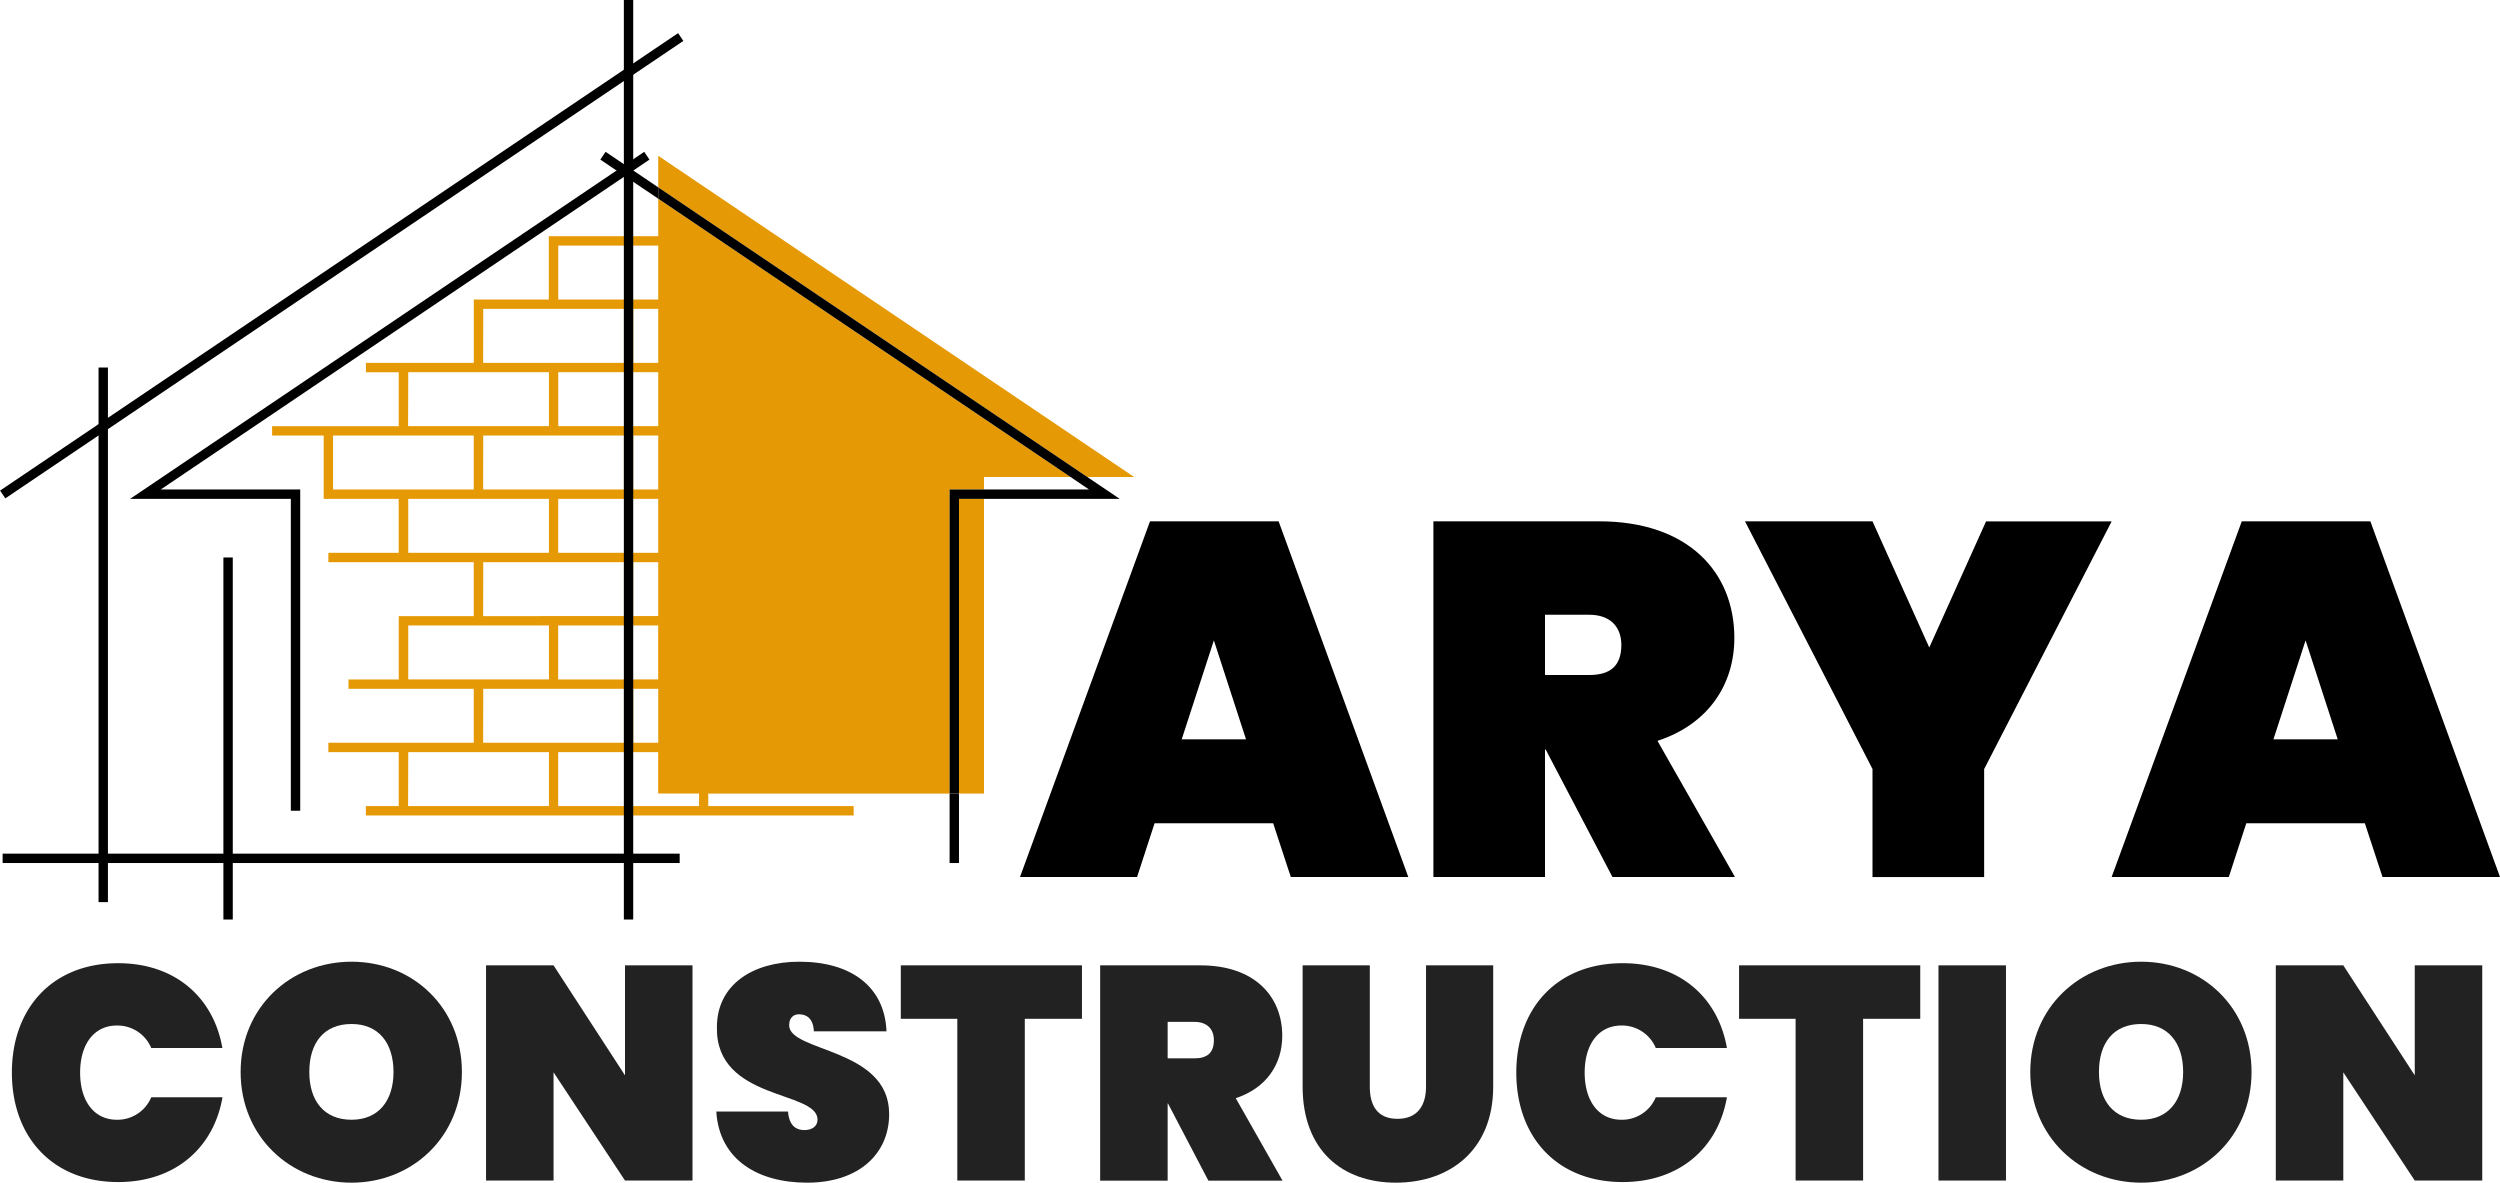
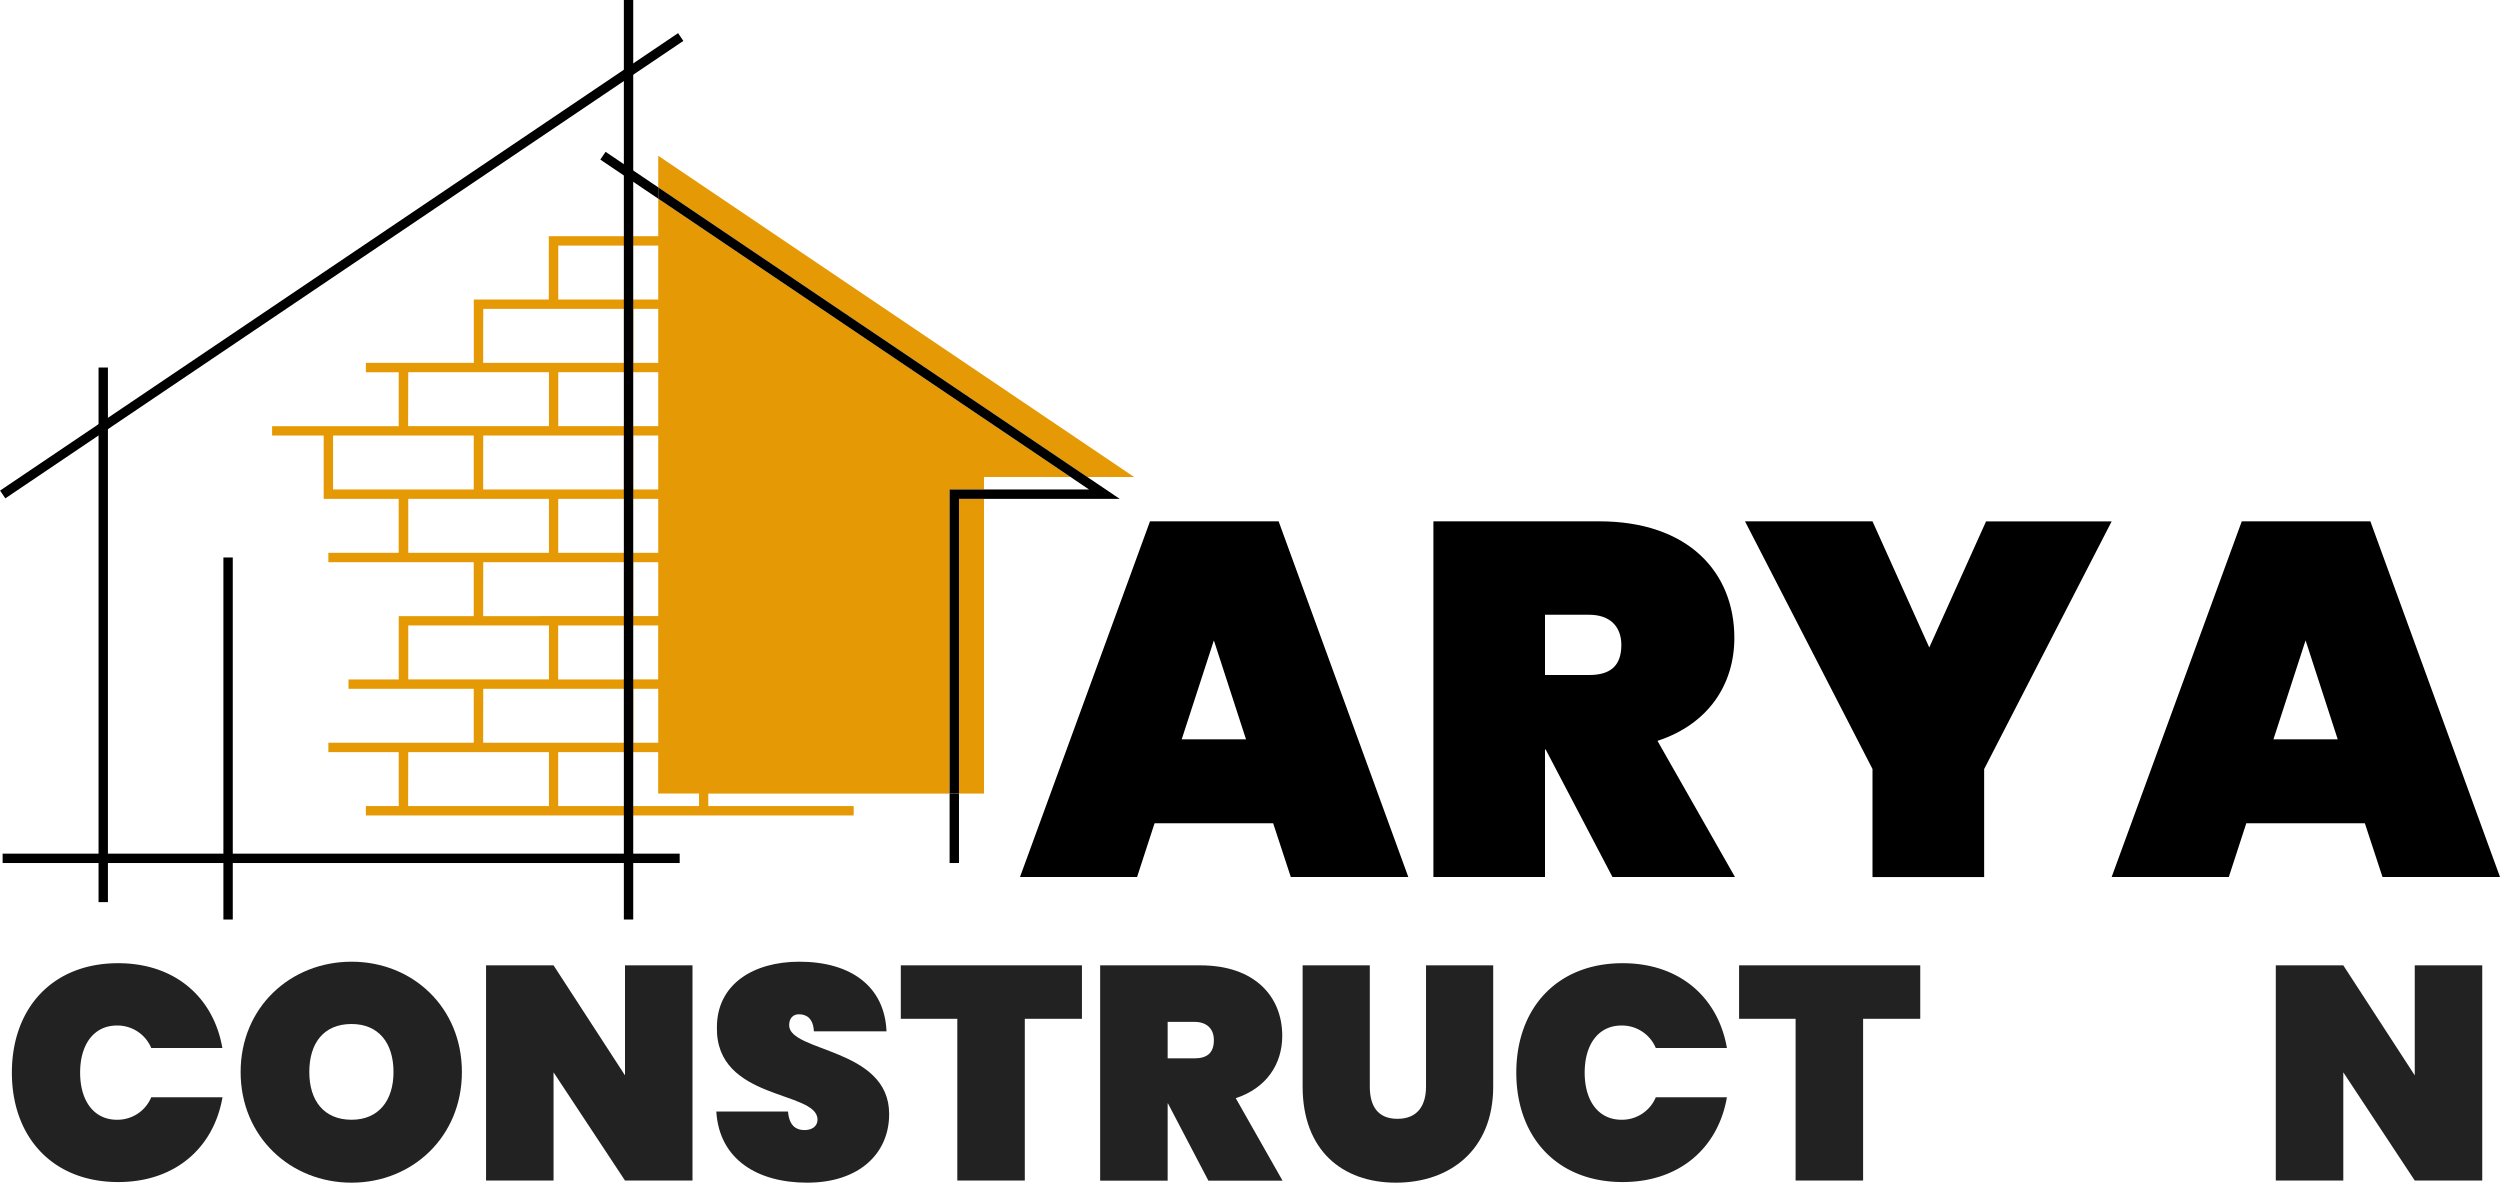
<svg xmlns="http://www.w3.org/2000/svg" id="Layer_1" data-name="Layer 1" viewBox="0 0 1000 473.07">
  <defs>
    <style>.cls-1{fill:none;}.cls-2{fill:#e59904;}.cls-3{fill:#222;}</style>
  </defs>
-   <polygon points="120.09 324.3 116.33 324.3 116.33 199.54 52.05 199.54 257.69 60.73 259.79 63.84 64.31 195.79 120.09 195.79 120.09 324.3" />
  <polygon class="cls-1" points="249.54 148.89 223.27 148.89 223.27 170.46 249.54 170.46 263.3 170.46 263.3 148.89 249.54 148.89" />
  <polygon class="cls-1" points="223.27 98.23 223.27 119.81 249.54 119.81 263.3 119.81 263.3 98.23 223.27 98.23" />
  <rect class="cls-1" x="253.29" y="123.56" width="10.01" height="21.57" />
  <rect class="cls-1" x="253.29" y="224.87" width="10.01" height="21.57" />
  <polygon class="cls-1" points="263.3 300.85 249.54 300.85 223.27 300.85 223.27 322.42 279.56 322.42 279.56 317.42 263.3 317.42 263.3 300.85" />
-   <rect class="cls-1" x="253.29" y="275.52" width="10.01" height="21.57" />
  <polygon class="cls-1" points="249.54 250.19 223.27 250.19 223.27 271.77 249.54 271.77 263.3 271.77 263.3 250.19 249.54 250.19" />
  <polygon class="cls-1" points="249.54 199.54 223.27 199.54 223.27 221.12 249.54 221.12 263.3 221.12 263.3 199.54 249.54 199.54" />
  <rect class="cls-1" x="253.29" y="174.21" width="10.01" height="21.57" />
-   <polygon class="cls-1" points="393.6 195.79 435.61 195.79 428.2 190.79 393.6 190.79 393.6 195.79" />
  <polygon class="cls-2" points="263.3 62.31 263.3 74.95 434.91 190.79 453.63 190.79 263.3 62.31" />
  <rect class="cls-2" x="383.59" y="199.54" width="10.01" height="117.88" />
  <path class="cls-2" d="M263.3,94.48H219.52v25.33h-30v25.33H146.36v3.76h13.13v21.57H108.84v3.75h20.63v25.33h30v21.58H131.34v3.75H189.5v21.57h-30v1.88h0v23.45h-20.1v3.75H189.5V297.1H131.34v3.75h28.15v21.57H146.35v3.76H341.47v-3.75H283.31v-5h96.53V195.79H393.6v-5h34.6L263.3,79.48Zm-40,3.75h40v21.58h-40Zm-63.78,97.56H133.22V174.21H189.5v21.58Zm33.77-21.58h56.28v21.58H193.26Zm70,72.23h-10V224.87h10Zm-10-46.9h10v21.58h-40V199.54Zm10-3.75h-10V174.21h10Zm-13.76,76H223.27V250.19h40v21.58H249.54ZM263.3,170.46h-40V148.89h40Zm-10,105.06h10V297.1h-10Zm10-130.38h-10V123.56h10Zm-70-21.58h56.28v21.58H193.26Zm-30,25.33h56.28v21.57H163.24Zm0,72.23V199.54h56.28v21.58H163.24Zm30,3.75h56.28v21.57H193.26Zm-30,46.9V250.19h56.28v21.58H163.24Zm30,3.75h56.28V297.1H193.26Zm-30,25.33h56.28v21.57H163.24Zm116.32,16.57h0v5H223.27V300.85h40v16.57h16.26" />
  <rect x="379.84" y="317.42" width="3.75" height="27.79" />
  <polygon points="242.23 60.73 240.13 63.84 263.3 79.48 263.3 74.95 242.23 60.73" />
  <polygon points="434.91 190.79 428.2 190.79 435.61 195.79 393.6 195.79 393.6 199.54 447.88 199.54 434.91 190.79" />
  <polygon points="379.84 195.79 379.84 317.42 383.59 317.42 383.59 199.54 393.6 199.54 393.6 195.79 379.84 195.79" />
  <polygon points="434.91 190.79 263.3 74.95 263.3 79.48 428.2 190.79 434.91 190.79" />
  <rect x="-26.91" y="104.39" width="326.75" height="3.75" transform="matrix(0.83, -0.56, 0.56, 0.83, -36.09, 94.52)" />
  <rect x="39.42" y="147.01" width="3.75" height="213.84" />
  <rect x="1.05" y="341.46" width="270.82" height="3.75" />
  <rect x="89.36" y="222.99" width="3.75" height="144.82" />
  <rect x="249.54" width="3.75" height="367.81" />
  <path d="M509.26,329.3H461.83l-7,21.5H408l52-142.27h51.45L563.32,350.8h-47Zm-23.71-73.15-12.87,39.59h25.73Z" />
  <path d="M639.68,208.53c35.77,0,54.06,20.49,54.06,46.62,0,18.69-10.45,34.56-30.75,41.19l31,54.46h-49l-26.72-51H618v51H573.36V208.53Zm-4,37.37H618V270h17.68c8.44,0,12.86-3.62,12.86-12.06C648.52,250.73,644.1,245.9,635.66,245.9Z" />
  <path d="M698,208.53h51L771.71,259l22.71-50.44h50.24l-51,99.07v43.2H749V307.6Z" />
  <path d="M945.94,329.3H898.52l-7,21.5H844.66l52.05-142.27h51.44L1000,350.8H953Zm-23.71-73.15-12.86,39.59h25.72Z" />
  <path class="cls-3" d="M47.25,385.28c22.74,0,38.18,13.62,41.7,33.93H60.5a14.64,14.64,0,0,0-13.74-9c-9.11,0-14.71,7.42-14.71,18.84s5.6,18.85,14.71,18.85a14.64,14.64,0,0,0,13.74-9H89c-3.52,20.31-19,33.92-41.7,33.92-26.38,0-42.55-18.11-42.55-43.77S20.87,385.28,47.25,385.28Z" />
  <path class="cls-3" d="M140.62,473.07c-24.43,0-44.37-18.36-44.37-44.26s19.94-44.13,44.37-44.13,44.14,18.23,44.14,44.13S164.94,473.07,140.62,473.07Zm0-25.17c10.82,0,16.78-7.66,16.78-19.09,0-11.67-6-19.21-16.78-19.21-11.06,0-16.9,7.54-16.9,19.21C123.72,440.24,129.56,447.9,140.62,447.9Z" />
  <path class="cls-3" d="M277,386.14v86.08h-27l-28.58-43.29v43.29h-27V386.14h27l28.58,44v-44Z" />
  <path class="cls-3" d="M322.87,473.07c-19.7,0-35.14-9.12-36.35-28.45h28.69c.49,6.32,3.89,7.41,6.57,7.41s5.22-1.21,5.22-4.25c-.12-11.67-40.73-7.42-40.24-36.84,0-17.27,14.59-26.26,32.95-26.26,20.79,0,34.16,10,34.89,27.84H325.55c-.25-5.23-3-6.81-6-6.81-2.19,0-3.89,1.46-3.89,4.38,0,10.82,40,9,40,35.5C355.7,461.39,343.66,473.07,322.87,473.07Z" />
  <path class="cls-3" d="M360.32,386.14h72.46v21.39H409.92v64.69h-27V407.53H360.32Z" />
  <path class="cls-3" d="M480.2,386.14c21.64,0,32.7,12.4,32.7,28.2,0,11.31-6.32,20.91-18.6,24.93l18.72,33H483.36l-16.17-30.89h-.13v30.89h-27V386.14Zm-2.44,22.61h-10.7v14.59h10.7c5.11,0,7.79-2.19,7.79-7.3C485.55,411.67,482.87,408.75,477.76,408.75Z" />
  <path class="cls-3" d="M521.05,386.14h26.87v48.51c0,7.41,2.91,12.88,11.06,12.88s11.43-5.47,11.43-12.88V386.14h26.87v48.51c0,25.41-17.39,38.42-38.91,38.42s-37.32-13-37.32-38.42Z" />
  <path class="cls-3" d="M649.07,385.28c22.74,0,38.18,13.62,41.7,33.93H662.32a14.64,14.64,0,0,0-13.74-9c-9.11,0-14.71,7.42-14.71,18.84s5.6,18.85,14.71,18.85a14.64,14.64,0,0,0,13.74-9h28.45c-3.52,20.31-19,33.92-41.7,33.92-26.38,0-42.55-18.11-42.55-43.77S622.69,385.28,649.07,385.28Z" />
  <path class="cls-3" d="M695.63,386.14H768.1v21.39H745.24v64.69h-27V407.53H695.63Z" />
-   <path class="cls-3" d="M775.39,386.14h27v86.08h-27Z" />
-   <path class="cls-3" d="M856.48,473.07c-24.43,0-44.37-18.36-44.37-44.26s19.94-44.13,44.37-44.13,44.14,18.23,44.14,44.13S880.8,473.07,856.48,473.07Zm0-25.17c10.83,0,16.78-7.66,16.78-19.09,0-11.67-6-19.21-16.78-19.21-11.06,0-16.9,7.54-16.9,19.21C839.58,440.24,845.42,447.9,856.48,447.9Z" />
+   <path class="cls-3" d="M775.39,386.14h27h-27Z" />
  <path class="cls-3" d="M992.9,386.14v86.08h-27l-28.58-43.29v43.29h-27V386.14h27l28.58,44v-44Z" />
</svg>